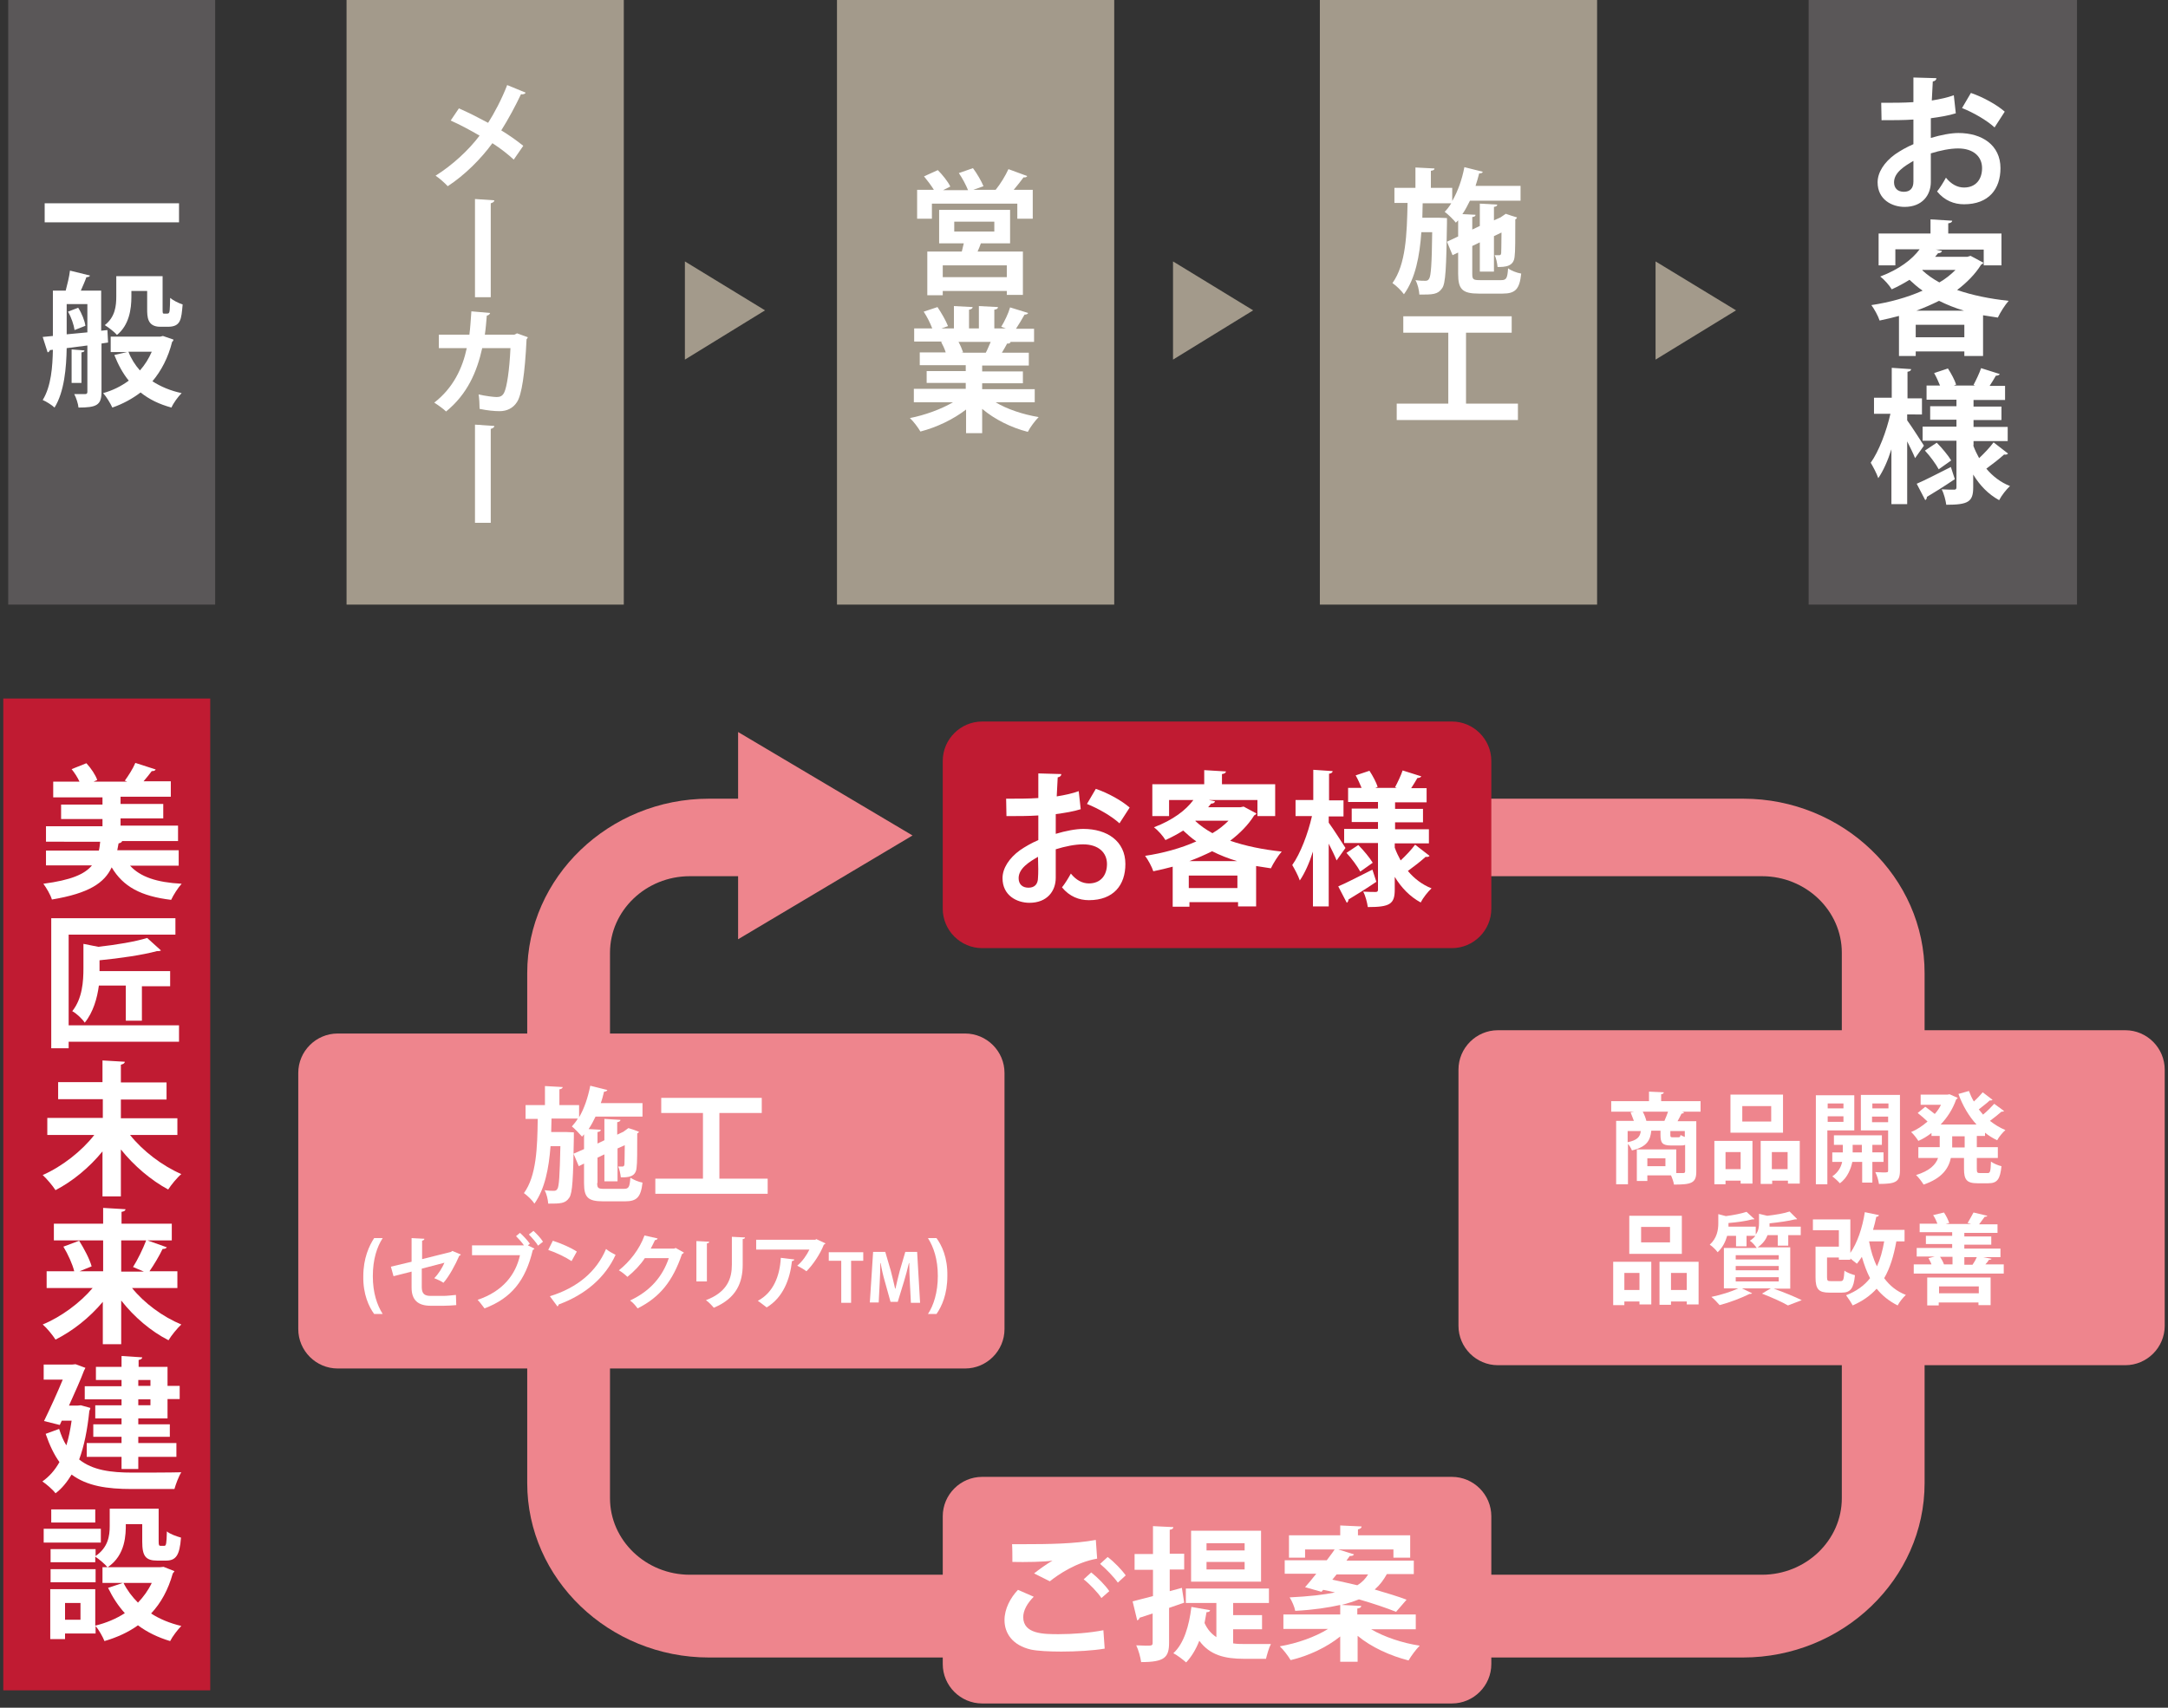
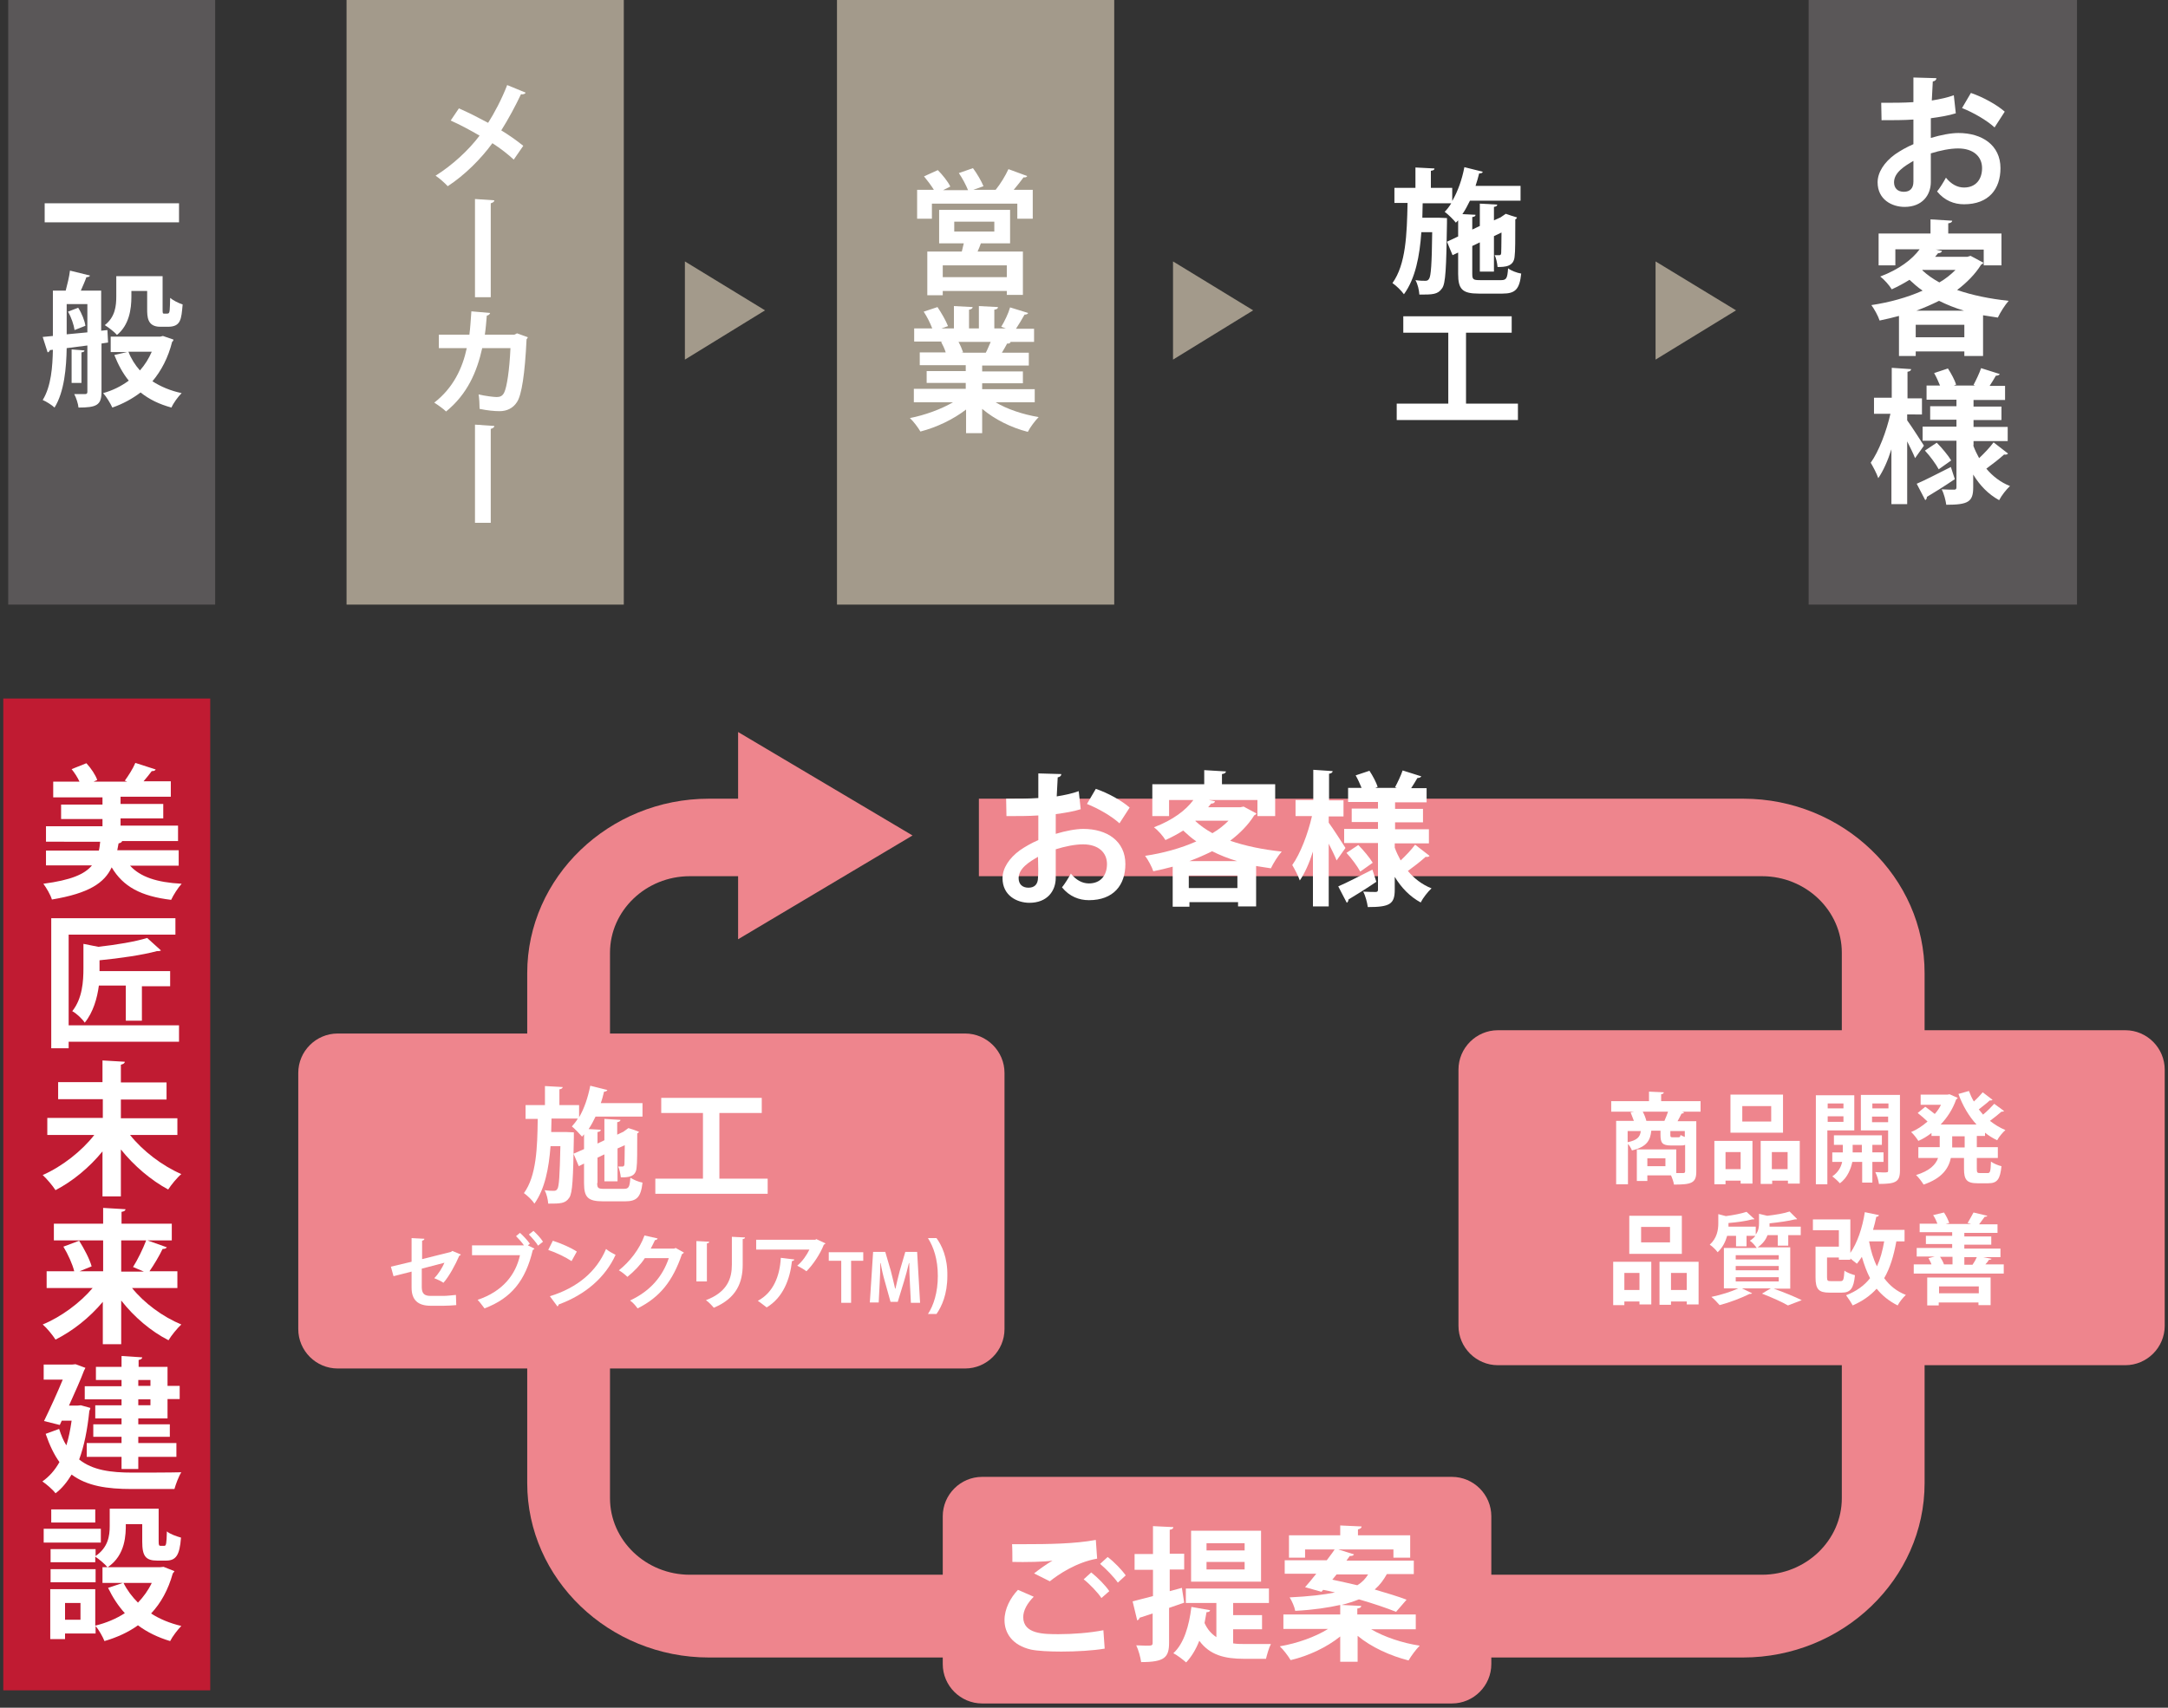
<svg xmlns="http://www.w3.org/2000/svg" version="1.1" id="レイヤー_1" x="0px" y="0px" viewBox="0 0 660 520" style="enable-background:new 0 0 660 520;" xml:space="preserve">
  <rect x="0" y="0" width="660" height="520" fill="#333333" stroke="none" />
  <style type="text/css">
	.st0{fill:#EE858D;}
	.st1{fill:#C01B32;}
	.st2{fill:#FFFFFF;}
	.st3{fill:#5A5758;}
	.st4{fill:#A39A8B;}
</style>
  <polygon class="st0" points="224.7,222.9 224.7,286 277.8,254.4 " />
  <path class="st0" d="M530.7,243.2H298v23.6h238.4c13.4,0,24.3,10.5,24.3,23.3v166.1c0,12.8-10.9,23.3-24.3,23.3H210  c-13.4,0-24.3-10.5-24.3-23.3V290.1c0-12.8,10.9-23.3,24.3-23.3h41.2v-23.6h-35.4c-30.4,0-55.3,23.9-55.3,53.1v155.3  c0,29.2,24.9,53.1,55.3,53.1h314.8c30.4,0,55.3-23.9,55.3-53.1V296.4C586,267.2,561.1,243.2,530.7,243.2z" />
  <path class="st0" d="M293.8,416.7h-191c-6.6,0-12-5.4-12-12v-78c0-6.6,5.4-12,12-12h191c6.6,0,12,5.4,12,12v78  C305.8,411.3,300.4,416.7,293.8,416.7z" />
  <path class="st0" d="M647,415.7H456c-6.6,0-12-5.4-12-12v-78c0-6.6,5.4-12,12-12h191c6.6,0,12,5.4,12,12v78  C659,410.3,653.6,415.7,647,415.7z" />
-   <path class="st1" d="M442,288.7H299c-6.6,0-12-5.4-12-12v-45c0-6.6,5.4-12,12-12h143c6.6,0,12,5.4,12,12v45  C454,283.3,448.6,288.7,442,288.7z" />
  <rect x="1" y="212.7" class="st1" width="63" height="302" />
  <g>
    <path class="st2" d="M54.3,263.6H39.6c3.1,3.4,8.1,5.1,15.7,5.5c-1.1,1.2-2.5,3.4-3.2,4.9c-9.2-1.1-14.6-4-18.1-9.9   c-2.2,4.7-6.8,7.9-18.2,9.8c-0.4-1.4-1.7-3.6-2.6-4.8c8.4-1.1,12.6-2.9,14.8-5.6H14V259h16.1c0.2-0.8,0.3-1.8,0.4-2.7H14v-4.7h17.2   v-2.2H18.6v-4.4h12.6v-2.2h-15V238h8c-0.6-1.3-1.5-2.7-2.4-3.8l4.5-1.8c1.4,1.5,2.8,3.6,3.3,5.1l-1.1,0.5h10.2l-0.7-0.3   c1.1-1.5,2.5-3.7,3.2-5.4l6.2,2c-0.2,0.4-0.6,0.5-1.2,0.5c-0.7,0.9-1.6,2.1-2.5,3.1H52v4.7H36.7v2.2h13v4.4h-13v2.2h17.5v4.7h-17   c-0.2,0.4-0.5,0.6-1.1,0.7l-0.4,2.1h18.7V263.6z" />
    <path class="st2" d="M54.5,312.2v5H20.9v2h-5.3v-39.6h37.8v5H20.9v27.6H54.5z M43.3,310.8h-5v-10.7h-8.2c-0.5,3.8-1.7,8.1-4.3,11.3   c-0.7-1.1-2.6-2.9-3.8-3.5c3.1-3.9,3.4-9.1,3.4-13.1v-7.4l4.5,0.9c5.5-0.6,11.4-1.6,14.9-2.7l4.2,3.8c-0.1,0.1-0.4,0.2-0.7,0.2   c-0.2,0-0.3,0-0.5,0c-4.4,1.2-11.3,2.2-17.5,2.8v3.3h21.5v4.6h-8.6V310.8z" />
    <path class="st2" d="M54,345.6H39.6c3.8,4.8,9.8,9.4,15.6,11.9c-1.3,1.1-3.1,3.3-4,4.7C46,359.4,40.8,355,36.8,350v14.3h-5.6v-13.7   c-4,4.9-9.1,9.1-14.3,11.8c-0.9-1.4-2.7-3.5-3.9-4.6c5.9-2.6,11.9-7.3,15.7-12.2H14.4v-5.2h16.9v-5.7H17.7v-5.2h13.5v-6.6l6.8,0.4   c0,0.4-0.4,0.7-1.2,0.9v5.4h13.9v5.2H36.8v5.7H54V345.6z" />
    <path class="st2" d="M54,392.2H40.2c3.7,4.6,9.4,8.8,15,11.1c-1.2,1.1-3,3.3-3.9,4.8c-5.3-2.7-10.4-7-14.4-12.1v13.3h-5.6v-12.9   c-4,4.8-9.2,8.9-14.4,11.5c-0.9-1.4-2.6-3.5-3.9-4.6c5.6-2.3,11.4-6.6,15.2-11.1h-14v-5.1h8.4c-0.5-2.1-1.9-5.2-3.3-7.5l4.8-1.8   c1.5,2.4,3.2,5.6,3.8,7.8l-3.7,1.5h7.2v-9.4h-15v-5.1h15v-4.8l6.8,0.4c0,0.4-0.4,0.7-1.2,0.8v3.6h15.3v5.1h-7.4l5.9,2.1   c-0.3,0.4-0.7,0.5-1.3,0.5c-1,2.1-2.6,4.8-4,6.8H54V392.2z M36.9,377.8v9.4h6.9c-1.4-0.6-3.3-1.4-3.3-1.4c1.4-2.2,3-5.5,4-8.1H36.9   z" />
    <path class="st2" d="M24.6,427.9l2.9,0.8c0,0.3-0.2,0.7-0.3,0.9c-0.6,5.8-1.6,10.8-3.1,14.8c4.1,3.3,9.7,4,16.2,4   c2.6,0,11.7,0,14.9-0.1c-0.8,1.2-1.7,3.7-2.1,5.1h-13c-7.5,0-13.6-0.9-18.3-4.4c-1.4,2.3-3,4.3-4.9,5.7c-0.8-1.1-2.9-2.9-4-3.6   c2.1-1.5,3.8-3.4,5.2-5.9c-1.6-2.2-3-5.1-4.2-8.6l4.1-1.5c0.6,1.9,1.3,3.6,2.2,5c0.7-2.2,1.2-4.7,1.6-7.5h-3l-0.6,1.3l-4.8-1.2   c1.9-3.9,4.1-8.7,5.7-12.6h-5.8v-4.6h8.7l1-0.1l3,1.1c-0.1,0.3-0.3,0.6-0.4,0.8C24.6,420,22.8,424,21,428h2.6L24.6,427.9z M37,422   v-1.8h-7.8v-4H37v-3.3l6.3,0.4c0,0.4-0.4,0.7-1.1,0.8v2.1H51v5.8h3.7v4H51v5.9h-8.9v1.8h9.6v3.8h-9.6v1.9h11.6v4.2H42.1v3.7H37   v-3.7H26.4v-4.2H37v-1.9h-8.6v-3.8H37v-1.8h-8v-4h8v-1.8H25.8v-4H37z M45.8,420.2h-3.7v1.8h3.7V420.2z M45.8,427.9v-1.8h-3.7v1.8   H45.8z" />
    <path class="st2" d="M30.7,465.5v4.2H13.3v-4.2H30.7z M49.8,477.1l3.3,1.3c-0.1,0.3-0.3,0.4-0.5,0.7c-1.4,5-3.6,9-6.6,12.2   c2.6,1.7,5.8,3,9.2,3.8c-1.1,1.1-2.7,3.2-3.4,4.6c-3.7-1.1-7-2.7-9.8-4.8c-2.9,2.1-6.4,3.7-10.2,4.8c-0.5-1.3-1.7-3.4-2.7-4.6v2.3   h-9.3v1.7h-4.5v-15.2H29V495c3.3-0.8,6.4-2.1,9-3.8c-2-2.2-3.7-4.8-5.1-7.7l4.5-1.5h-6.2v-4.8h1.5c-0.7-0.9-2.6-2.5-3.7-3.2v1.7   H15.4v-4h13.7v2.1c3.8-2.6,4.3-6.1,4.3-9.1v-5.3h14.9v9.9c0,1.2,0.1,1.4,0.6,1.4H50c0.6,0,0.7-0.6,0.8-4.4c0.9,0.8,2.9,1.5,4.3,1.9   c-0.4,5.5-1.6,7-4.6,7h-2.6c-3.6,0-4.6-1.4-4.6-5.8v-5.3h-5c0,3,0,9.4-5.5,13.1h16L49.8,477.1z M29.1,477.8v4H15.4v-4H29.1z    M29,459.6v4H15.6v-4H29z M24.5,493.2v-5.1h-4.7v5.1H24.5z M37.6,482c1.1,2.2,2.6,4.2,4.4,6c1.7-1.8,3.1-3.7,4.2-6H37.6z" />
  </g>
  <rect x="2.5" class="st3" width="63" height="184.1" />
  <g>
    <path class="st2" d="M13.6,61.9h40.9v5.8H13.6V61.9z" />
    <path class="st2" d="M32.9,104.3l-2,0.3v14.8c0,4-1.6,4.7-7,4.7c-0.1-1.1-0.7-3-1.3-4.1c1.5,0,2.9,0,3.3,0c0.5,0,0.7-0.2,0.7-0.7   v-14.1l-6.3,0.8c-0.1,5.9-0.7,13.3-3.7,18.1c-0.7-0.7-2.6-1.9-3.6-2.3c2.6-4.2,3-10.2,3.1-15.3l-0.9,0.1c-0.1,0.4-0.4,0.6-0.7,0.7   l-1.5-4.7l3.1-0.3V88.5h3.9c0.5-1.9,1.1-4.3,1.3-6.1l6.1,1.5c-0.1,0.3-0.5,0.5-1.1,0.5c-0.4,1.2-1.1,2.7-1.7,4.1h6.2v12.2l1.9-0.2   L32.9,104.3z M20.3,92.6v9.2c2-0.2,4.1-0.4,6.3-0.6v-8.6H20.3z M22.7,100.5c-0.2-1.5-1-3.9-2-5.6l3.1-1.2c1.1,1.7,2,4,2.2,5.5   L22.7,100.5z M25.7,106.7c0,0.4-0.3,0.5-0.9,0.6v9.3h-3v-10.2L25.7,106.7z M49.6,102.3l3.2,1.1c0,0.4-0.2,0.5-0.4,0.7   c-1.2,4.8-3.3,8.8-6,12c2.5,1.6,5.5,2.9,8.9,3.6c-1.1,1.1-2.5,3-3.1,4.4c-3.7-1-6.8-2.5-9.4-4.6c-2.5,1.9-5.4,3.5-8.6,4.6   c-0.6-1.3-1.8-3.3-2.8-4.4c2.9-0.8,5.5-2.1,7.8-3.8c-1.8-2.2-3.2-4.8-4.4-7.8l3.9-0.9h-5v-4.7h15.1L49.6,102.3z M40,88.7v1.6   c0,3.9-0.7,8.7-4.4,11.7c-0.7-0.9-2.7-2.4-3.7-3c3.2-2.5,3.5-5.9,3.5-8.8v-6.1h14.1v9.9c0,1.4,0,1.5,0.5,1.5c1,0,1.1,0,1.3-0.1   c0.4-0.3,0.4-0.9,0.5-4.7c0.8,0.7,2.5,1.6,3.8,2c-0.4,4.5-0.5,6.8-4.5,6.8h-2.3c-4,0-4-3.1-4-5.5v-5.4H40z M39.1,107.1   c0.8,2.1,2,4,3.5,5.7c1.5-1.7,2.7-3.6,3.6-5.7H39.1z" />
  </g>
  <rect x="550.6" class="st3" width="81.7" height="184.1" />
  <g>
    <path class="st2" d="M595.4,34.5c-2.2,0.7-4.7,1.1-7.6,1.5c0,2.1,0,4.2,0,6c3-0.9,6.1-1.5,8.4-1.5c7.2,0,12.8,3.7,12.8,10.7   c0,6.4-3.6,11-11.1,11c-3,0-5.9-1.1-8.2-3.9c0.9-1.1,2-2.9,2.7-4.2c1.6,2,3.5,3,5.5,3c3.6,0,5.5-2.5,5.5-5.9c0-3.5-2.6-6-7.3-6   c-2.4,0-5.4,0.6-8.3,1.5v8.7c0,4-2.6,7.6-8,7.6c-3.8,0-8.2-2.2-8.2-7.5c0-3,2-6.1,5.3-8.5c1.6-1.1,3.5-2.2,5.6-3.1v-7.5   c-2.9,0.2-6.2,0.2-9.7,0.2l-0.1-5.3c3.7,0,6.9,0,9.8-0.2v-7.5l7,0.2c0,0.5-0.4,0.9-1.1,1c-0.1,1.7-0.2,3.7-0.3,5.8   c2.5-0.4,4.8-0.9,6.7-1.6L595.4,34.5z M582.5,49c-2.6,1.5-5.9,3.5-5.9,6.5c0,1.8,1.1,2.9,3,2.9c1.8,0,2.9-1,2.9-3.1   C582.5,54.2,582.5,51.6,582.5,49z M607.2,38.8c-2.4-2.2-6.4-4.5-9.9-5.9l2.7-4.6c3.8,1.3,7.9,3.6,10.3,5.7L607.2,38.8z" />
    <path class="st2" d="M599.9,77.9l3.9,2.1c-0.1,0.3-0.4,0.4-0.7,0.6c-1.8,2.9-4.4,5.5-7.3,7.7c4.6,1.6,10,2.7,15.7,3.3   c-1.1,1.2-2.6,3.6-3.3,5.1c-1.5-0.2-3-0.5-4.5-0.7v12.4H598V107h-14.8v1.4h-5.1V96.2c-1.9,0.5-3.9,1-5.9,1.4   c-0.4-1.3-1.6-3.5-2.5-4.7c5.4-0.8,10.9-2.3,15.6-4.4c-1.5-1-2.8-2.2-4-3.3c-1.6,1-3.4,2-5.4,2.9c-0.7-1.2-2.4-3.1-3.5-3.9   c5.8-2.2,9.7-5.2,12-8.3H577v4.9h-5.1v-9.7h15.8v-4.3l6.6,0.4c0,0.4-0.4,0.7-1.2,0.8v3.1h16.2v9.7h-5.4V76h-14.6l1.9,0.4   c-0.1,0.4-0.5,0.7-1.2,0.7c-0.3,0.4-0.6,0.7-0.9,1.1h9.8L599.9,77.9z M583.2,102.7H598v-3.8h-14.8V102.7z M597.9,94.6   c-2.7-0.8-5.2-1.8-7.6-3c-2.2,1.1-4.5,2.1-6.9,3H597.9z M585.4,82.1l-0.2,0.2c1.5,1.4,3.2,2.6,5.2,3.7c1.9-1.1,3.5-2.4,4.9-3.8   H585.4z" />
    <path class="st2" d="M580.6,126.1v1.9c1.2,1.6,4.4,6.6,5.1,7.7c-0.8,1.1-1.6,2.3-2.7,3.8c-0.5-1.3-1.5-3.3-2.4-5.1v19.1h-4.8v-16.7   c-1.1,3.5-2.5,6.6-4,8.8c-0.5-1.5-1.6-3.5-2.3-4.7c2.5-3.5,4.8-9.6,6-14.9h-5v-4.9h5.4V112l5.9,0.4c0,0.4-0.4,0.7-1.1,0.8v8.1h4.4   v4.9H580.6z M583.5,147.3c2.6-1.1,6.6-3.2,10.4-5.1l1.2,3.7c-3.1,2.1-6.3,4.1-8.5,5.4c0,0.4-0.1,0.7-0.5,1L583.5,147.3z    M600.7,135.6c0.5,1.4,1.1,2.6,1.8,3.9c1.6-1.5,3.3-3.3,4.4-4.8l4.4,3.4c-0.2,0.3-0.7,0.4-1.2,0.3c-1.3,1.2-3.6,3-5.4,4.3   c1.9,2.3,4.4,4.2,7.2,5.3c-1.1,1-2.6,2.9-3.3,4.3c-3.3-1.8-5.9-4.5-7.9-7.8v3.9c0,4.4-1.5,5.3-8.2,5.3c-0.2-1.4-0.7-3.4-1.4-4.7   c1.5,0.1,3.3,0.1,3.8,0.1c0.5,0,0.7-0.2,0.7-0.7v-14.2h-10.3v-4.3h10.3v-2.1h-8v-4.1h8v-2h-9.1v-4.3h4.1c-0.5-1.2-1.1-2.6-1.8-3.8   l4.2-1.4c1,1.5,2.1,3.6,2.5,4.9l-0.7,0.3h6.5l-0.5-0.2c0.8-1.5,1.8-3.6,2.3-5.1l5.7,1.8c-0.2,0.3-0.6,0.5-1.2,0.5   c-0.5,0.9-1.2,2-1.9,3.1h4.7v4.3h-9.6v2h8.5v4.1h-8.5v2.1h10.4v4.3h-10.4V135.6z M590.2,142.9c-0.8-1.5-2.6-4-4.2-5.7l3.6-2.4   c1.6,1.6,3.5,3.9,4.4,5.4L590.2,142.9z" />
  </g>
  <rect x="105.5" class="st4" width="84.4" height="184.1" />
  <g>
    <path class="st2" d="M139.7,33c2.8,1.2,5.9,2.8,8.9,4.4c1.8-2.8,4.2-7.3,5.8-11.5l5.6,2.3c-0.1,0.4-0.7,0.6-1.4,0.5   c-1.6,3.4-3.9,7.7-6,11c2,1.2,4.6,3,6.7,4.7l-2.9,4.2c-1.6-1.5-4-3.4-6.5-5c-3.5,4.8-8.4,9.7-13.6,13.1c-0.8-0.9-2.6-2.5-3.7-3.2   c5.1-3.2,10-7.7,13.4-12.2c-2.9-1.7-5.9-3.3-8.8-4.6L139.7,33z" />
    <path class="st2" d="M144.6,60.6l5.9,0.4c0,0.4-0.4,0.7-1.1,0.9v28.6h-4.8V60.6z" />
    <path class="st2" d="M160.7,102.7c-0.1,0.2-0.2,0.4-0.4,0.6c-0.5,10.6-1.5,17-2.9,19.1c-1.2,1.9-3.1,2.8-5.3,2.8   c-1.6,0-3.7-0.2-6.1-0.7c0-1.2-0.1-3.2-0.3-4.4c2.1,0.5,4.7,0.8,5.5,0.8c1,0,1.8-0.3,2.3-1.4c0.8-1.6,1.6-6.8,1.9-13.5h-8.6   c-1.6,7.2-4.5,14-11,19.3c-0.8-0.8-2.5-2-3.6-2.7c5.8-4.5,8.6-10.5,9.9-16.6h-8.5v-4.1h9.3c0.3-2.4,0.4-4.4,0.6-7.1l5.7,0.5   c-0.1,0.4-0.4,0.7-1,0.8c-0.2,2.2-0.3,3.8-0.6,5.8h9l0.8-0.4L160.7,102.7z" />
    <path class="st2" d="M144.6,129.3l5.9,0.4c0,0.4-0.4,0.7-1.1,0.9v28.6h-4.8V129.3z" />
  </g>
  <rect x="254.8" class="st4" width="84.4" height="184.1" />
  <g>
    <path class="st2" d="M312.7,53.6c-0.1,0.3-0.5,0.5-1.1,0.4c-0.8,1.1-1.9,2.5-3,3.8h5.8v8.8h-4.7v-4.6h-26v4.6h-4.5v-8.8h5.1   c-0.8-1.3-2-2.9-3-4.1l4.2-1.9c1.4,1.4,3.1,3.5,3.8,5l-2.2,1.1h7.6c-0.6-1.5-1.7-3.6-2.8-5.2l4.3-1.5c1.2,1.6,2.6,4,3.2,5.5   l-3.1,1.1h6.8c1.4-1.7,3-4.3,3.9-6.3L312.7,53.6z M307.5,74.1h-8.9c-0.3,0.8-0.6,1.7-1,2.5h13.8v13.2h-4.9v-1.2H287v1.3h-4.7V76.6   h10.5l0.6-2.5h-7.5V63.9h21.6V74.1z M306.5,84.4v-3.6H287v3.6H306.5z M290.5,67.5v3h12.2v-3H290.5z" />
    <path class="st2" d="M315,122.5h-11.9c3.5,2.1,8.3,3.7,13.1,4.5c-1.1,1.1-2.6,3.1-3.3,4.5c-5.1-1.3-10.1-3.8-13.9-7v7.4h-4.9v-7.2   c-3.9,3-8.9,5.4-13.9,6.7c-0.7-1.2-2.1-3.1-3.2-4.1c4.6-0.9,9.5-2.7,13.1-4.8h-11.9v-4.1h15.8v-1.8h-11.9v-3.6h11.9v-1.8h-14v-3.9   h7.9c-0.3-1-0.9-2.3-1.4-3.2l0.5-0.1v0l-8.7,0v-4h5.5c-0.6-1.6-1.6-3.6-2.6-5.1l4.2-1.4c1.2,1.8,2.6,4.2,3.2,5.8l-2,0.7h3.8v-6.8   l5.7,0.3c0,0.4-0.4,0.7-1.1,0.8v5.7h3v-6.8l5.8,0.3c0,0.5-0.4,0.7-1.1,0.8v5.7h3.5l-1.4-0.5c1-1.6,2.2-4.1,2.7-5.9l5.5,1.7   c-0.1,0.3-0.5,0.5-1.1,0.5c-0.7,1.3-1.7,2.9-2.6,4.3h5.5v4h-7.5l0.4,0.1c-0.2,0.3-0.6,0.5-1.1,0.4c-0.4,0.8-1,1.8-1.6,2.8h8.2v3.9   H299v1.8h12.4v3.6H299v1.8H315V122.5z M300.1,107.4c0.5-0.9,1-2.2,1.5-3.3h-9.8c0.6,1.1,1.1,2.3,1.4,3.2l-0.7,0.1v0L300.1,107.4z" />
  </g>
-   <rect x="401.8" class="st4" width="84.4" height="184.1" />
  <g>
    <path class="st2" d="M448.2,83.4c0,1.7,0.3,1.9,2.4,1.9h6.4c1.6,0,1.9-0.6,2.1-3.6c0.9,0.7,2.7,1.4,4,1.6c-0.5,4.8-1.8,6.1-5.7,6.1   h-7.2c-5,0-6.3-1.3-6.3-6v-6.5l-1.7,0.8l-1.7-4.1l3.4-1.6v-4.9l-0.7,0.7c-0.7-0.9-2.3-2.5-3.4-3.3c0.7-0.7,1.4-1.6,2-2.6h-8.7   l-0.1,4.4h5.1l2.4,0.1c0,0.4,0,0.9,0,1.5c-0.2,13.6-0.4,18.5-1.5,19.9c-1.3,1.9-2.9,1.9-6.9,1.9c-0.1-1.4-0.5-3.2-1.2-4.4   c1.3,0.2,2.4,0.2,3,0.2c0.5,0,0.9-0.1,1.2-0.7c0.5-0.8,0.8-4.3,0.9-14.1h-3.3c-0.5,7.2-1.8,14.1-5.3,18.9c-0.8-1.1-2.3-2.6-3.5-3.4   c4.1-5.7,4.4-14.8,4.6-24.4h-4v-4.6h6.4v-6.2l5.8,0.3c0,0.4-0.3,0.6-1.1,0.7v5.2h6.5v4c1.7-2.9,3-6.6,3.7-10.3l5.6,1.4   c-0.1,0.4-0.5,0.5-1.1,0.5c-0.3,1.3-0.7,2.5-1.1,3.8h13.7v4.5h-15.4c-0.7,1.4-1.4,2.8-2.3,4.1l4,0.2c0,0.4-0.3,0.6-1,0.7v3.8   l2.3-1.1V62l5.3,0.3c0,0.4-0.3,0.6-1,0.7v4.1l2-0.9h0l1.6-1.1c1.1,0.4,2.1,0.7,3.4,1.1c0,0.2-0.2,0.5-0.5,0.6c0,5.8,0,10-0.2,11.2   c-0.2,3.2-2.9,3.3-5.2,3.3c-0.1-1.1-0.4-2.7-0.9-3.6c0.5,0,1.1,0,1.4,0c0.4,0,0.5-0.1,0.6-0.6c0-0.4,0.1-2.5,0.1-6.3l-2.3,1.1v10.8   h-4.3v-8.9l-2.3,1.1V83.4z" />
    <path class="st2" d="M446.2,122.9h15.9v5h-36.9v-5h15.7v-21.6h-13.7v-5h33v5h-13.9V122.9z" />
  </g>
  <g>
    <path class="st2" d="M329,246.4c-2.2,0.7-4.7,1.1-7.6,1.5c0,2.1,0,4.2,0,6c3-0.9,6.1-1.5,8.4-1.5c7.2,0,12.8,3.7,12.8,10.7   c0,6.4-3.6,11-11.1,11c-3,0-5.9-1.1-8.2-3.9c0.9-1.1,2-2.9,2.7-4.2c1.6,2,3.5,3,5.5,3c3.6,0,5.5-2.5,5.5-5.9c0-3.5-2.6-6-7.3-6   c-2.4,0-5.4,0.6-8.3,1.5v8.7c0,4-2.6,7.6-8,7.6c-3.8,0-8.2-2.2-8.2-7.5c0-3,2-6.1,5.3-8.5c1.6-1.1,3.5-2.2,5.6-3.1v-7.5   c-2.9,0.2-6.2,0.2-9.7,0.2l-0.1-5.3c3.7,0,6.9,0,9.8-0.2v-7.5l7,0.2c0,0.5-0.4,0.9-1.1,1c-0.1,1.7-0.2,3.7-0.3,5.8   c2.5-0.4,4.8-0.9,6.7-1.6L329,246.4z M316,260.9c-2.6,1.5-5.9,3.5-5.9,6.5c0,1.8,1.1,2.9,3,2.9c1.8,0,2.9-1,2.9-3.1   C316.1,266.1,316.1,263.5,316,260.9z M340.8,250.7c-2.4-2.2-6.4-4.5-9.9-5.9l2.7-4.6c3.8,1.3,7.9,3.6,10.3,5.7L340.8,250.7z" />
    <path class="st2" d="M378.6,245.6l3.9,2.1c-0.1,0.3-0.4,0.4-0.7,0.6c-1.8,2.9-4.4,5.5-7.3,7.7c4.6,1.6,10,2.7,15.7,3.3   c-1.1,1.2-2.6,3.6-3.3,5.1c-1.5-0.2-3-0.5-4.5-0.7V276h-5.5v-1.3h-14.8v1.4h-5.1v-12.2c-1.9,0.5-3.9,1-5.9,1.4   c-0.4-1.3-1.6-3.5-2.5-4.7c5.4-0.8,10.9-2.3,15.6-4.4c-1.5-1-2.8-2.2-4-3.3c-1.6,1-3.4,2-5.4,2.9c-0.7-1.2-2.4-3.1-3.5-3.9   c5.8-2.2,9.7-5.2,12-8.3h-7.4v4.9h-5.1v-9.7h15.8v-4.3l6.6,0.4c0,0.4-0.4,0.7-1.2,0.8v3.1h16.2v9.7h-5.4v-4.9H368l1.9,0.4   c-0.1,0.4-0.5,0.7-1.2,0.7c-0.3,0.4-0.6,0.7-0.9,1.1h9.8L378.6,245.6z M361.9,270.4h14.8v-3.8h-14.8V270.4z M376.6,262.2   c-2.7-0.8-5.2-1.8-7.6-3c-2.2,1.1-4.5,2.1-6.9,3H376.6z M364.1,249.8l-0.2,0.2c1.5,1.4,3.2,2.6,5.2,3.7c1.9-1.1,3.5-2.4,4.9-3.8   H364.1z" />
    <path class="st2" d="M404.5,248.6v1.9c1.2,1.6,4.4,6.6,5.1,7.7c-0.8,1.1-1.6,2.3-2.7,3.8c-0.5-1.3-1.5-3.3-2.4-5.1v19.1h-4.8v-16.7   c-1.1,3.5-2.5,6.6-4,8.8c-0.5-1.5-1.6-3.5-2.3-4.7c2.5-3.5,4.8-9.6,6-14.9h-5v-4.9h5.4v-9.2l5.9,0.4c0,0.4-0.4,0.7-1.1,0.8v8.1h4.4   v4.9H404.5z M407.4,269.9c2.6-1.1,6.6-3.2,10.4-5.1l1.2,3.7c-3.1,2.1-6.3,4.1-8.5,5.4c0,0.4-0.1,0.7-0.5,1L407.4,269.9z    M424.6,258.1c0.5,1.4,1.1,2.6,1.8,3.9c1.6-1.5,3.3-3.3,4.4-4.8l4.4,3.4c-0.2,0.3-0.7,0.4-1.2,0.3c-1.3,1.2-3.6,3-5.4,4.3   c1.9,2.3,4.4,4.2,7.2,5.3c-1.1,1-2.6,2.9-3.3,4.3c-3.3-1.8-5.9-4.5-7.9-7.8v3.9c0,4.4-1.5,5.3-8.2,5.3c-0.2-1.4-0.7-3.4-1.4-4.7   c1.5,0.1,3.3,0.1,3.8,0.1s0.7-0.2,0.7-0.7v-14.2h-10.3v-4.3h10.3v-2.1h-8v-4.1h8v-2h-9.1v-4.3h4.1c-0.5-1.2-1.1-2.6-1.8-3.8   l4.2-1.4c1,1.5,2.1,3.6,2.5,4.9l-0.7,0.3h6.5l-0.5-0.2c0.8-1.5,1.8-3.6,2.3-5.1l5.7,1.8c-0.2,0.3-0.6,0.5-1.2,0.5   c-0.5,0.9-1.2,2-1.9,3.1h4.7v4.3h-9.6v2h8.5v4.1h-8.5v2.1H435v4.3h-10.4V258.1z M414.1,265.4c-0.8-1.5-2.6-4-4.2-5.7l3.6-2.4   c1.6,1.6,3.5,3.9,4.4,5.4L414.1,265.4z" />
  </g>
  <path class="st0" d="M442,518.7H299c-6.6,0-12-5.4-12-12v-45c0-6.6,5.4-12,12-12h143c6.6,0,12,5.4,12,12v45  C454,513.3,448.6,518.7,442,518.7z" />
  <g>
    <path class="st2" d="M336.3,502c-3.5,0.6-8.6,0.9-13.2,0.9c-3.8,0-7.3-0.2-9.2-0.6c-5.7-1.3-8.1-5-8.1-9c0-3.4,1.8-6.8,4.1-9.2   l4.8,2.1c-2,2-3.2,4.2-3.2,6.2c0,5.2,6.3,5.2,10.8,5.2c4.4,0,9.5-0.4,13.6-1.2L336.3,502z M314.8,479.1c1.5-1.2,3.9-2.9,5.6-3.9v0   c-2.2,0.4-8.5,0.5-12.2,0.4c0-1.4,0-4.2-0.1-5.4c0.8,0,1.9,0,3.1,0c8.1,0,15.9-0.1,22.4-1.3l0.4,5.7c-6.3,1.1-11.8,4.8-14.4,6.9   L314.8,479.1z M335.3,486.6c-1-1.6-3.7-4.4-5.4-5.7l2.3-2.1c1.9,1.5,4.3,3.9,5.5,5.7L335.3,486.6z M340.3,481.9   c-1.1-1.6-3.7-4.3-5.4-5.7l2.3-2.1c2,1.5,4.3,3.9,5.5,5.6L340.3,481.9z" />
    <path class="st2" d="M359.8,483.5l0.7,4.5l-4.6,1.6v10.6c0,4.5-1.4,5.9-8.5,5.9c-0.2-1.4-0.8-3.7-1.5-5.1c1,0,2.1,0.1,2.9,0.1   c1.8,0,2.1,0,2.1-0.9v-8.9l-4,1.3c0,0.4-0.4,0.7-0.7,0.8l-1.4-5.8c1.7-0.4,3.8-1,6.2-1.6v-8h-5.6v-4.8h5.6v-8.5l6.2,0.3   c0,0.4-0.3,0.7-1.1,0.8v7.3h4.4v4.8h-4.4v6.6L359.8,483.5z M375.4,496.2v4.2c1.2,0.2,2.5,0.2,3.8,0.2c1.3,0,6,0,7.7,0   c-0.6,1.1-1.2,3.3-1.5,4.5h-6.7c-5.8,0-10.4-1.1-13.6-5.5c-1,2.6-2.4,4.9-4,6.6c-0.9-0.8-2.7-2.2-3.9-2.8c3.2-2.9,4.8-8.3,5.5-14.1   l5.7,1c-0.1,0.4-0.4,0.6-1.1,0.6c-0.2,1.1-0.4,2.2-0.6,3.3c0.9,2,2.1,3.3,3.6,4.3v-10.4H361v-4.4h25.3v4.4h-10.9v3.7h8.8v4.3H375.4   z M383.9,466.1v15.5h-21.3v-15.5H383.9z M378.9,472.1v-2.2h-11.6v2.2H378.9z M378.9,477.9v-2.3h-11.6v2.3H378.9z" />
    <path class="st2" d="M431,496.1h-13.6c3.9,2.3,9.5,4.2,14.8,5c-1.1,1.1-2.6,3.1-3.4,4.5c-5.5-1.4-11.3-4-15.5-7.5v7.9h-5.3v-7.7   c-4.1,3.3-9.6,5.9-15.1,7.2c-0.7-1.2-2.2-3.2-3.3-4.2c5.3-0.9,10.9-2.9,14.7-5.3h-13.6v-4.4h17.3v-2.9c-3.6,0.8-8,1.5-13.7,1.8   c-0.2-1.2-1-3-1.7-4.1c6-0.3,10.4-0.8,13.8-1.5c-1.2-0.3-2.4-0.6-3.6-0.8l-0.5,0.6l-5-1.4c1-1.1,2.2-2.6,3.4-4.1h-9.6v-4.1h12.8   c0.8-1.1,1.7-2.2,2.4-3.3h-9v2.5h-4.9v-6.8h15.6v-3l6.5,0.3c0,0.5-0.4,0.7-1.1,0.9v1.8h15.9v6.8h-5.1v-2.5h-16.8l4.8,1.5   c-0.2,0.4-0.6,0.5-1.3,0.5l-1,1.4h20.5v4.1h-8l-0.2,0c-1,1.8-2.1,3.3-3.7,4.7c3.7,1.1,7.1,2.1,9.7,3.1l-3.2,3.7   c-2.7-1.1-6.8-2.5-11.3-3.8c-1.5,0.6-3.3,1.2-5.3,1.7l6,0.3c0,0.4-0.4,0.7-1.2,0.8v1.8H431V496.1z M406.9,479.4l-1.3,1.6   c2.4,0.5,5,1.1,7.6,1.7c1.5-0.9,2.5-2,3.3-3.3H406.9z" />
  </g>
  <g>
    <path class="st2" d="M517.7,335.3v3.2H512l0.7,0.2c-0.1,0.2-0.4,0.4-0.8,0.4c-0.3,0.7-0.8,1.5-1.2,2.3h5.7v15.4   c0,3.5-1.6,3.9-6.8,3.9c-0.1-0.8-0.5-1.9-0.9-2.8h-7.2v1.7h-3.2V350h12v7.2h2c0.5,0,0.7-0.1,0.7-0.6v-8c-0.4,0.2-0.9,0.2-1.6,0.2   h-2.6c-2.8,0-3.3-0.8-3.3-3.3v-1.2h-2.8c-0.3,2.8-1.2,4.9-5.9,6c-0.2-0.6-0.7-1.4-1.2-2v12.3H492v-19.3h5.4c-0.3-0.8-0.7-1.8-1-2.6   l1.1-0.2h-7v-3.2H502v-2.9l4.5,0.2c0,0.3-0.2,0.5-0.8,0.6v2.1H517.7z M495.5,344.4v3.4c2.9-0.6,3.8-1.6,4-3.4H495.5z M500.1,338.5   c0.5,0.9,0.9,2,1.1,2.8h5.5c0.4-0.9,0.8-1.9,1.1-2.8H500.1z M507,355.1v-2.4h-5.5v2.4H507z M510.9,346.3c0.5,0,0.6-0.1,0.7-0.7   c0.3,0.2,0.8,0.4,1.3,0.6v-1.8h-4.4v1.2c0,0.6,0.1,0.7,0.7,0.7H510.9z" />
    <path class="st2" d="M521.9,360.6v-13.2h11.6v13h-3.6v-0.9h-4.6v1.1H521.9z M529.9,350.8h-4.6v5.2h4.6V350.8z M542.8,333.3v11.6   h-16v-11.6H542.8z M539.2,341.5v-4.7h-8.8v4.7H539.2z M536,347.4h11.9v13h-3.6v-0.9h-4.8v1H536V347.4z M539.4,356h4.8v-5.2h-4.8   V356z" />
    <path class="st2" d="M564.5,344.2h-8.2v16.4h-3.5v-27.1h11.7V344.2z M561.2,336h-4.8v1.5h4.8V336z M556.4,341.6h4.8v-1.7h-4.8   V341.6z M573.4,353.8H570v6.3h-3.1v-6.3h-3c-0.4,1.9-1.4,4.8-3.8,6.5c-0.5-0.6-1.6-1.6-2.3-2.1c1.8-1.2,2.7-2.9,3-4.4h-3v-2.9h3.2   v-2.3h-2.7v-2.9h14.6v2.9H570v2.3h3.4V353.8z M564,350.9h2.8v-2.3H564V350.9z M578.4,333.5v22.9c0,3.5-1.3,4.1-6.4,4.1   c-0.1-1-0.6-2.6-1.1-3.6c0.8,0,1.6,0.1,2.3,0.1c1.5,0,1.6,0,1.6-0.6v-12.2h-8.3v-10.8H578.4z M574.9,336h-4.9v1.5h4.9V336z    M569.9,341.7h4.9v-1.7h-4.9V341.7z" />
    <path class="st2" d="M604.6,345.9h-2.8v3.4h6.4v3.3h-6.4v3.3c0,1.1,0.1,1.3,1,1.3h2.3c0.8,0,0.9-0.6,1-3.5c0.8,0.6,2.3,1.2,3.2,1.4   c-0.4,4-1.3,5.2-4,5.2h-3.3c-3.3,0-4.1-1.1-4.1-4.4v-3.3h-4c-0.7,3.2-2.7,6.2-8.3,8.1c-0.5-0.8-1.5-2.2-2.3-2.9   c4.2-1.3,6-3.2,6.7-5.2h-6v-3.3h6.5v-3.4h-2.5V345c-1.3,1-2.6,1.8-4,2.4c-0.5-0.8-1.5-2.1-2.2-2.7c1.7-0.7,3.4-1.8,5-3.2   c-0.8-0.8-2-1.8-3-2.6l2.3-1.9c0.9,0.6,2,1.5,2.9,2.2c0.8-0.9,1.4-1.8,1.9-2.8h-6.2v-3.1h8.2l0.6-0.1l2.5,1.1   c-0.1,0.2-0.3,0.3-0.5,0.5c-1,2.9-2.7,5.5-4.7,7.6h10.9c-2.3-2.5-4.2-5.7-5.5-9.3l3.2-0.9c0.4,1.1,0.9,2.2,1.5,3.2   c1-0.9,2-2,2.7-2.8l3,2.3c-0.2,0.2-0.6,0.2-0.9,0.2c-0.8,0.8-2.2,1.8-3.3,2.7c0.4,0.5,0.9,1.1,1.3,1.6c1.2-1,2.5-2.3,3.4-3.3l3,2.2   c-0.1,0.1-0.3,0.2-0.5,0.2c-0.1,0-0.2,0-0.3,0c-0.9,0.8-2.3,1.9-3.5,2.8c1.4,1.1,3,2.1,4.7,2.8c-0.8,0.7-2,2.1-2.5,3.1   c-1.3-0.6-2.6-1.4-3.7-2.3V345.9z M598.1,349.4v-3.4h-3.8v3.4H598.1z" />
  </g>
  <g>
    <path class="st2" d="M491.1,397.4v-13.2h11.6v13h-3.6v-0.9h-4.6v1.1H491.1z M499.1,387.6h-4.6v5.2h4.6V387.6z M512,370.2v11.6h-16   v-11.6H512z M508.4,378.3v-4.7h-8.8v4.7H508.4z M505.2,384.2h11.9v13h-3.6v-0.9h-4.8v1h-3.5V384.2z M508.7,392.8h4.8v-5.2h-4.8   V392.8z" />
    <path class="st2" d="M545.1,392.4H540c3.1,1.1,6.5,2.5,8.5,3.5l-4.2,1.6c-1.7-1-4.8-2.4-7.9-3.6l2.7-1.6h-8.8l3.1,1.5   c-0.1,0.1-0.3,0.2-0.5,0.2c-0.1,0-0.2,0-0.3,0c-2.4,1.2-6,2.6-9.1,3.4c-0.6-0.7-1.7-1.9-2.5-2.5c2.9-0.6,6.1-1.6,8.2-2.6h-4.4   v-12.3h10c-0.5-0.7-1.4-1.8-2.1-2.2c0.8-0.5,1.3-1,1.7-1.5h-2.7v3.2h-3.2v-3.2h-2.7c-0.5,1.7-1.3,3.5-2.9,5   c-0.5-0.7-1.6-1.8-2.4-2.3c2.2-2,2.6-4.5,2.6-6.5v-2.8l2.3,0.6c2.4-0.3,4.8-0.8,6.3-1.3l2.4,2.2c-0.1,0.1-0.3,0.1-0.7,0.1   c-1.8,0.5-4.6,0.9-7.2,1.1c0,0.5,0,0.8,0,1.1h8.3v2.4c0.9-1.2,1-2.4,1-3.5v-2.8l2.5,0.6c2.5-0.3,5.1-0.7,6.8-1.3l2.3,2.3   c-0.1,0.1-0.3,0.1-0.7,0.1c-1.9,0.5-4.9,0.9-7.7,1.2c0,0.5,0,0.7,0,1h9.5v2.6h-3.8v3.2h-3.2v-3.2h-3.1c-0.5,1.3-1.4,2.6-3,3.7h9.9   V392.4z M528.4,382.2v1.3h13.1v-1.3H528.4z M528.4,385.5v1.3h13.1v-1.3H528.4z M528.4,388.9v1.3h13.1v-1.3H528.4z" />
    <path class="st2" d="M579.7,378h-2.4c-0.8,4.4-1.9,8.1-3.7,11.2c1.7,2.3,3.8,4,6.6,5.1c-0.8,0.7-2,2.2-2.5,3.2   c-2.6-1.3-4.7-3-6.4-5.1c-1.9,2.1-4.3,3.8-7.3,5.1c-0.4-0.8-1.4-2.3-2-3.1c3.1-1.2,5.5-2.9,7.3-5.2c-1-1.9-1.8-4.1-2.5-6.5   c-0.5,0.8-1,1.5-1.5,2.1c-0.5-0.4-1.3-1-2-1.6v0.4h-3.5v-0.7h-3.6v6c0,1.1,0.2,1.2,1.2,1.2h2.9c0.9,0,1-0.4,1.2-3.2   c0.7,0.6,2.2,1.1,3.2,1.4c-0.4,4.1-1.4,5.3-4,5.3h-3.8c-3.2,0-4.2-1-4.2-4.6v-9.4h7.1v-5h-7.9v-3.3h11.4v10.2   c2.1-3,3.7-7.7,4.4-12.4l4.3,0.9c-0.1,0.3-0.3,0.5-0.8,0.5c-0.3,1.4-0.6,2.7-1,4h9.6V378z M569,378L569,378   c0.5,2.8,1.3,5.4,2.4,7.6c1-2.2,1.7-4.7,2.2-7.6H569z" />
    <path class="st2" d="M606.3,383.3c-0.1,0.2-0.4,0.3-0.8,0.3c-0.3,0.5-0.7,1-1.1,1.4h5.6v2.8h-27.4v-2.8h5.4   c-0.2-0.6-0.6-1.3-0.9-1.9l1.9-0.5h-5.5v-2.6h10.8v-1.2h-8v-2.5h8v-1.1h-9.9v-2.6h5.4c-0.3-0.8-0.8-1.9-1.3-2.6l3.3-0.8   c0.7,1,1.3,2.3,1.6,3.2l-1.1,0.3h7.8l-1.1-0.3c0.6-1,1.3-2.3,1.8-3.2l4.2,1c-0.1,0.2-0.3,0.3-0.8,0.3c-0.5,0.7-1.1,1.5-1.7,2.3h5.6   v2.6h-10.1v1.1h8.2v2.5h-8.2v1.2h11v2.6h-5.3L606.3,383.3z M586.7,397.5v-8.5h19.3v8.4h-3.7v-0.8h-12.1v0.9H586.7z M602.4,391.7   h-12.1v2.1h12.1V391.7z M594.4,382.7h-3.8c0.5,0.7,1,1.7,1.2,2.3h2.6V382.7z M600.5,385.1c0.5-0.7,1-1.6,1.3-2.3h-3.8v2.3H600.5z" />
  </g>
  <g>
    <path class="st2" d="M181.8,360.2c0,1.6,0.3,1.8,2.2,1.8h5.9c1.5,0,1.8-0.5,2-3.4c0.9,0.6,2.5,1.3,3.7,1.5   c-0.5,4.4-1.7,5.7-5.3,5.7h-6.7c-4.6,0-5.8-1.2-5.8-5.5v-6l-1.6,0.8l-1.6-3.8l3.2-1.4v-4.5l-0.6,0.7c-0.7-0.8-2.2-2.4-3.1-3.1   c0.6-0.7,1.3-1.5,1.8-2.4h-8l-0.1,4.1h4.7l2.2,0.1c0,0.4,0,0.9,0,1.4c-0.2,12.6-0.4,17.1-1.4,18.5c-1.2,1.8-2.7,1.8-6.4,1.8   c-0.1-1.3-0.5-3-1.1-4.1c1.2,0.2,2.2,0.2,2.8,0.2c0.5,0,0.8-0.1,1.1-0.6c0.5-0.8,0.7-4,0.9-13h-3c-0.5,6.7-1.7,13-4.9,17.5   c-0.7-1.1-2.1-2.4-3.2-3.2c3.8-5.2,4.1-13.8,4.2-22.6h-3.7v-4.2h5.9v-5.8l5.4,0.3c0,0.3-0.3,0.6-1,0.7v4.8h6v3.7   c1.6-2.7,2.7-6.1,3.4-9.6l5.2,1.3c-0.1,0.3-0.5,0.5-1,0.5c-0.3,1.2-0.6,2.4-1,3.5h12.7v4.1h-14.3c-0.6,1.3-1.3,2.6-2.1,3.8l3.7,0.2   c0,0.4-0.3,0.6-1,0.7v3.5l2.1-1v-6.5l4.9,0.3c0,0.3-0.3,0.6-1,0.7v3.8l1.9-0.9h0l1.5-1.1c1,0.3,2,0.6,3.2,1.1   c0,0.2-0.2,0.4-0.5,0.5c0,5.4,0,9.2-0.2,10.4c-0.2,3-2.7,3-4.8,3c-0.1-1-0.4-2.5-0.8-3.3c0.4,0,1,0,1.3,0c0.3,0,0.5-0.1,0.6-0.6   c0-0.3,0.1-2.4,0.1-5.9l-2.2,1v10h-4v-8.2l-2.1,1V360.2z" />
    <path class="st2" d="M219,358.9h14.7v4.6h-34.2v-4.6H214v-20h-12.7v-4.6h30.6v4.6H219V358.9z" />
  </g>
  <g>
-     <path class="st2" d="M113.9,400.1c-1.6-2.2-3.4-6-3.3-11.5c0-5.5,1.8-9.3,3.3-11.6h2.6c-1.7,2.6-3,6.4-3,11.6c0,5.1,1.3,8.8,3,11.5   H113.9z" />
    <path class="st2" d="M140.3,382c-0.1,0.2-0.3,0.3-0.5,0.4c-1.1,2.6-3.1,6.3-4.8,8.2c-0.7-0.5-1.8-1-2.8-1.4   c1.3-1.3,2.4-3.1,3.1-4.7l-6.9,1.8v5.6c0,2,0.8,2.7,2.7,2.7h3.9c1,0,2.8-0.2,3.8-0.3c0,0.9,0.1,2.2,0.1,3.1c-1,0.1-2.7,0.2-3.8,0.2   h-4c-3.9,0-5.8-1.8-5.8-5.5v-4.9l-5.5,1.4l-0.8-2.9l6.3-1.5v-7.2l3.9,0.2c0,0.3-0.3,0.5-0.7,0.6v5.6l8.8-2.2l0.4-0.3L140.3,382z" />
    <path class="st2" d="M158.3,375.4c1,0.9,2.3,2.3,3,3.3l-0.6,0.5l2,1c-0.1,0.2-0.3,0.3-0.5,0.4c-2.2,9.3-6.5,14.7-14.7,17.8   c-0.6-0.8-1.5-2-2.1-2.6c7.7-2.6,11.6-7.7,12.9-13.6h-14.6v-3h15.8c-0.6-0.9-1.7-2.1-2.4-2.8L158.3,375.4z M163.8,379.3   c-0.5-0.9-1.9-2.5-2.8-3.4l1.4-1.1c1,0.9,2.3,2.3,2.9,3.3L163.8,379.3z" />
    <path class="st2" d="M168.3,377.8c2.5,0.8,5.5,2.1,7.3,3.3L174,384c-1.8-1.2-4.7-2.6-7.1-3.4L168.3,377.8z M167.4,394.7   c8.4-2.6,14.2-7.5,17.1-14.4c0.9,0.8,2,1.3,2.9,1.8c-3.1,6.8-9.1,12.1-17.3,15.1c-0.1,0.3-0.2,0.5-0.4,0.6L167.4,394.7z" />
    <path class="st2" d="M208.2,381.4c-0.1,0.2-0.4,0.4-0.6,0.5c-2.8,8.2-6.7,13.1-13.5,16.5c-0.5-0.7-1.4-1.8-2.3-2.4   c6.2-2.9,9.9-7.3,11.8-12.9h-7.3c-1.2,1.9-3.3,4.1-5.3,5.7c-0.6-0.6-1.7-1.5-2.6-2c3.2-2.5,6.3-6.4,7.8-10.6l4,0.9   c-0.1,0.3-0.4,0.5-0.8,0.5c-0.4,0.9-0.9,1.8-1.3,2.6h7.1l0.5-0.2L208.2,381.4z" />
    <path class="st2" d="M212,390.2v-12.3l3.9,0.2c0,0.3-0.3,0.5-0.7,0.5v11.6H212z M226.8,376.8c0,0.3-0.2,0.4-0.7,0.5v7.8   c0,5.3-1.8,10.2-8.8,13.1c-0.5-0.6-1.6-1.8-2.4-2.3c6.6-2.5,7.9-6.7,7.9-10.8v-8.5L226.8,376.8z" />
    <path class="st2" d="M251.3,378.6c-0.1,0.2-0.3,0.3-0.5,0.4c-1.1,2.8-3.2,6-5.3,8.1c-0.6-0.5-2-1.3-2.8-1.7c1.6-1.3,3-3.4,3.7-4.9   h-16.2v-3h18l0.3-0.2L251.3,378.6z M241.8,383.5c0,0.3-0.3,0.4-0.7,0.5c-0.6,5.5-2.7,11.1-7.7,14.1c-0.7-0.5-1.9-1.5-2.7-2   c4.7-2.5,6.7-7.5,7-13.1L241.8,383.5z" />
    <path class="st2" d="M262.9,383.9h-3.8v12.8h-3v-12.8h-3.8v-2.6h10.5V383.9z" />
    <path class="st2" d="M280.1,396.7h-2.8l-0.3-6c-0.1-2-0.2-4.1-0.2-6.1h-0.1c-0.4,1.8-1,3.9-1.5,5.6l-1.9,6.2h-2.2l-1.7-6.1   c-0.5-1.7-1-3.8-1.3-5.7H268c0,1.9-0.1,4.2-0.2,6.1l-0.3,5.9h-2.7l1-15.4h3.7l1.7,5.8c0.5,1.9,0.9,3.7,1.3,5.4h0.1   c0.4-1.7,0.8-3.6,1.3-5.4l1.7-5.8h3.6L280.1,396.7z" />
    <path class="st2" d="M285.1,377c1.6,2.2,3.4,5.9,3.3,11.5c0,5.6-1.7,9.3-3.3,11.6h-2.6c1.7-2.6,3-6.5,3-11.6c0-5.1-1.3-8.8-3-11.5   H285.1z" />
  </g>
  <polygon class="st4" points="208.5,79.6 208.5,109.5 232.9,94.5 " />
  <polygon class="st4" points="357.1,79.6 357.1,109.5 381.5,94.5 " />
  <polygon class="st4" points="504,79.6 504,109.5 528.5,94.5 " />
</svg>